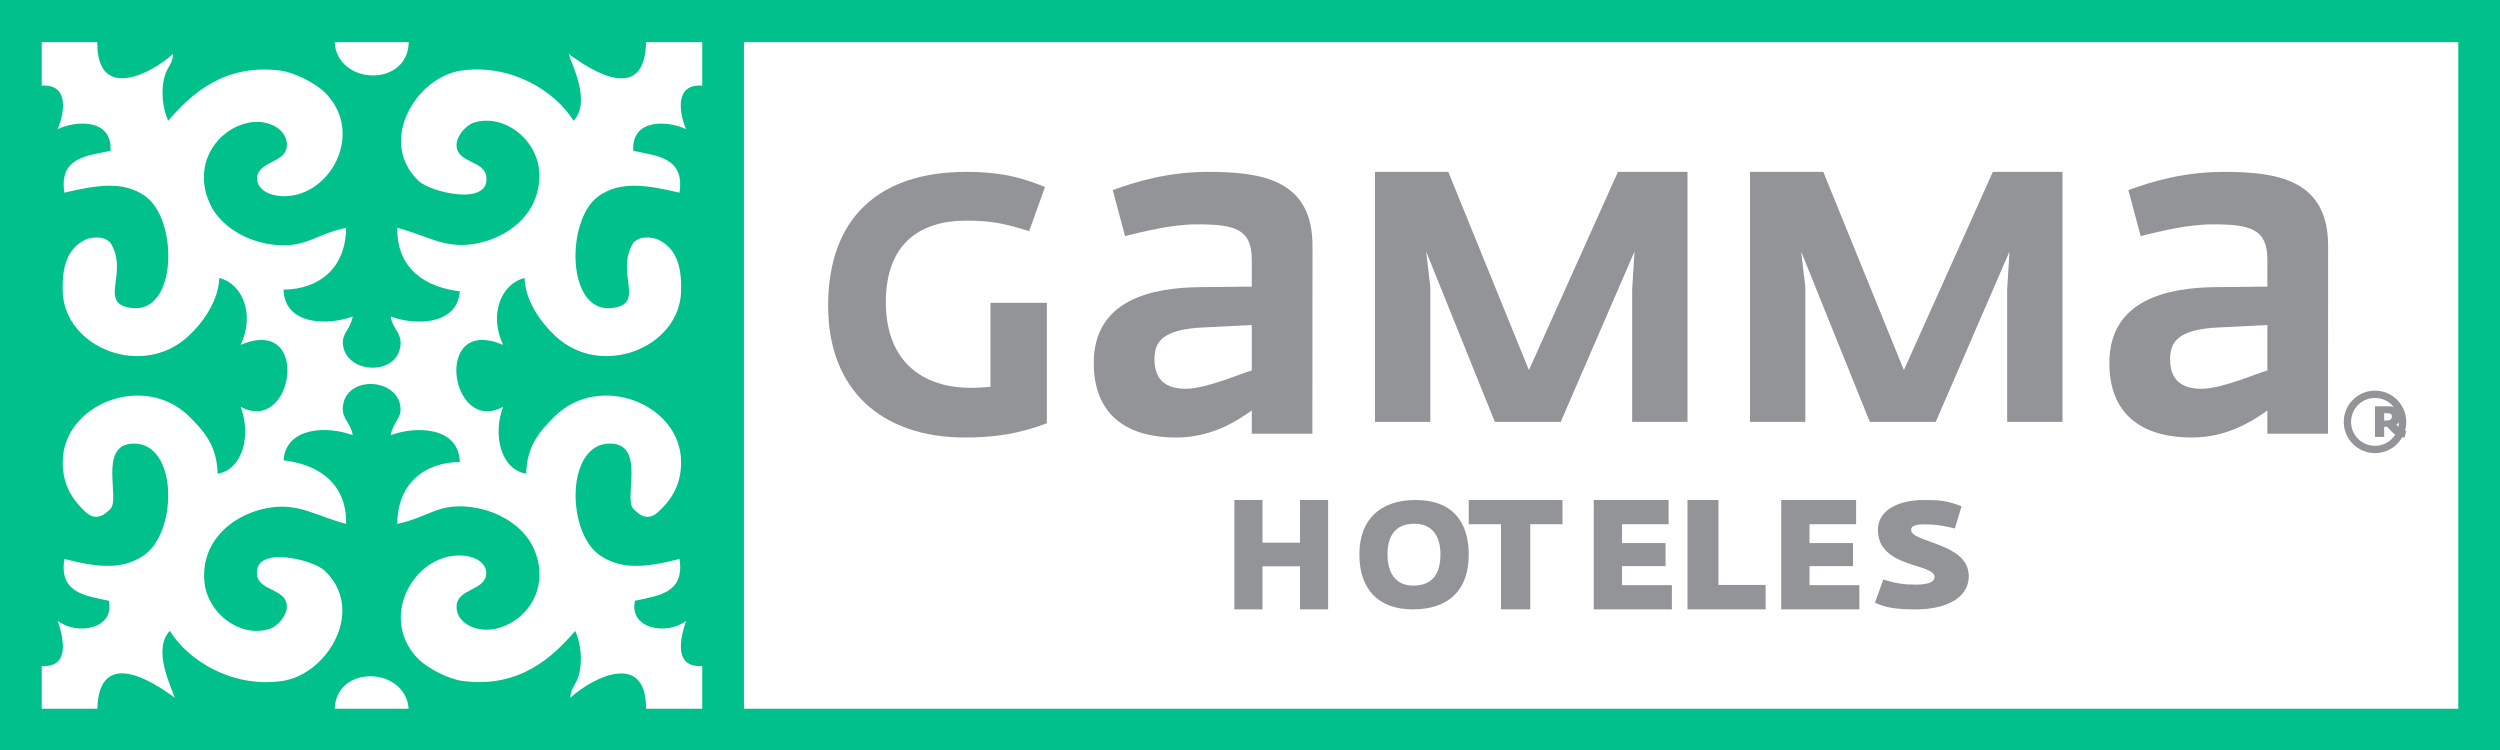
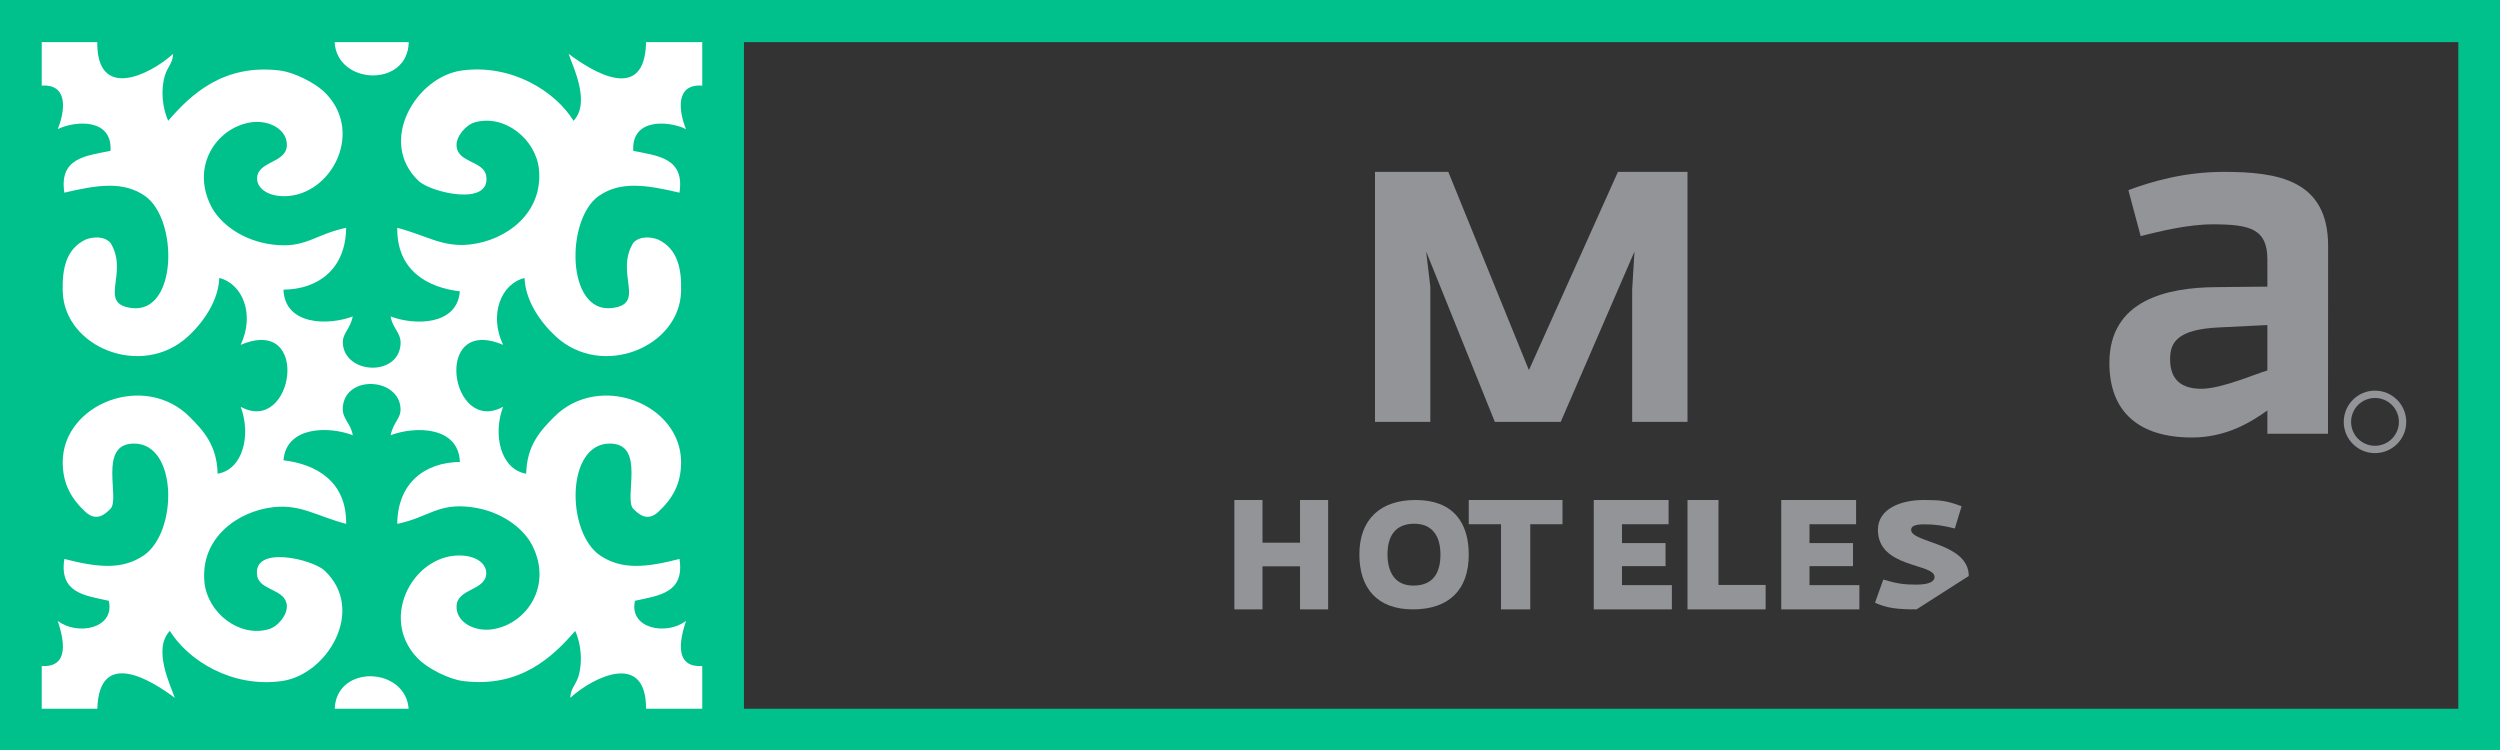
<svg xmlns="http://www.w3.org/2000/svg" width="160px" height="48px" viewBox="0 0 160 48" version="1.1">
  <rect x="0" y="0" width="160" height="48" fill="#333333" stroke="none" />
  <title>Page 1</title>
  <desc>Created with Sketch.</desc>
  <defs />
  <g id="Versión-GP-cambios" stroke="none" stroke-width="1" fill="none" fill-rule="evenodd">
    <g id="03.6-Gamma" transform="translate(-279, -462)">
      <g id="Group" transform="translate(215, 411)">
        <g id="Page-1" transform="translate(64, 51)">
          <polygon id="Fill-1" fill="#FFFFFF" points="1 46 47 46 47 1 1 1" />
-           <polygon id="Fill-3" fill="#FFFFFF" points="46 46 159 46 159 1 46 1" />
-           <path d="M61.76,28 C56.403,28 53,24.938 53,19.576 C53,13.882 56.317,11 61.847,11 C64.35,11 65.687,11.489 66.881,11.971 L65.865,14.79 C64.175,14.274 63.419,14.122 61.817,14.122 C58.936,14.122 56.694,15.547 56.694,19.333 C56.694,23.243 59.169,24.819 62.11,24.819 C62.574,24.819 63.039,24.787 63.39,24.759 L63.39,19.379 L67,19.379 L67,27.091 C65.136,27.788 63.594,28 61.76,28" id="Fill-4" fill="#929497" />
          <polygon id="Fill-5" fill="#929497" points="104.459 27 104.459 18.533 104.607 16.098 99.887 27 95.67 27 91.274 16.098 91.541 18.356 91.541 27 88 27 88 11 92.691 11 97.851 23.687 103.548 11 108 11 108 27" />
-           <polygon id="Fill-6" fill="#929497" points="128.459 27 128.459 18.533 128.607 16.098 123.887 27 119.667 27 115.274 16.098 115.541 18.356 115.541 27 112 27 112 11 116.691 11 121.849 23.687 127.543 11 132 11 132 27" />
-           <path d="M77.317,11 C74.765,11 72.672,11.628 71.217,12.168 L72.002,15.108 C73.22,14.809 75.012,14.357 76.62,14.357 C79.018,14.357 80.113,14.657 80.113,16.605 L80.113,18.344 C79.565,18.344 76.8,18.377 76.8,18.377 C73.766,18.406 70,19.154 70,23.231 C70,26.41 71.944,28 75.282,28 C77.488,28 79.068,27.012 80.113,26.271 L80.113,27.761 L82.646,27.761 L83.992,27.761 L84,15.738 C84,11.509 80.783,11 77.317,11 M75.892,24.882 C74.646,24.882 73.885,24.339 73.885,22.992 C73.885,21.942 74.311,21.073 77.046,20.954 L80.113,20.803 L80.113,23.71 C79.444,23.89 77.196,24.882 75.892,24.882" id="Fill-7" fill="#929497" />
          <path d="M142.32,11 C139.768,11 137.67,11.628 136.216,12.168 L137.002,15.108 C138.217,14.809 140.011,14.357 141.621,14.357 C144.02,14.357 145.112,14.657 145.112,16.605 L145.112,18.344 C144.567,18.344 141.801,18.377 141.801,18.377 C138.765,18.406 135,19.154 135,23.231 C135,26.41 136.944,28 140.285,28 C142.487,28 144.068,27.012 145.112,26.271 L145.112,27.761 L147.646,27.761 L148.992,27.761 L149,15.738 C149,11.509 145.778,11 142.32,11 M140.893,24.882 C139.647,24.882 138.886,24.339 138.886,22.992 C138.886,21.942 139.31,21.073 142.043,20.954 L145.112,20.803 L145.112,23.71 C144.443,23.89 142.196,24.882 140.893,24.882" id="Fill-8" fill="#929497" />
          <path d="M0,48 L160,48 L160,0 L0,0 L0,48 Z M26.161,2.695 C26.099,5.631 21.561,5.443 21.416,2.695 L26.161,2.695 Z M6.227,2.695 C6.18,6.475 9.602,4.794 11.08,3.445 C11.051,4.085 10.739,4.222 10.553,4.838 C10.269,5.773 10.402,6.924 10.763,7.73 C12.23,6.032 14.315,4.065 17.936,4.515 C18.756,4.619 20.174,5.262 20.888,6.015 C23.373,8.646 21.006,12.784 17.936,12.547 C16.973,12.469 16.419,11.955 16.455,11.367 C16.527,10.307 18.296,10.435 18.358,9.334 C18.413,8.282 17.203,7.647 16.037,7.832 C13.854,8.188 12.209,10.623 13.508,13.187 C14.084,14.334 15.55,15.407 17.41,15.648 C19.565,15.926 20.094,15.015 22.153,14.58 C22.13,17.197 20.387,18.515 18.144,18.538 C18.224,20.837 21.034,20.839 22.576,20.252 C22.399,21.109 21.911,21.314 21.942,21.963 C22.037,23.932 25.446,24.134 25.634,22.072 C25.704,21.292 25.122,21.048 25,20.252 C26.531,20.839 29.265,20.834 29.43,18.645 C27.357,18.402 25.385,17.305 25.425,14.58 C27.31,15.074 28.321,15.839 30.064,15.648 C32.379,15.396 34.773,13.655 34.492,10.832 C34.3,8.919 32.297,7.285 30.381,7.832 C29.799,8 29.185,8.737 29.219,9.334 C29.281,10.429 30.966,10.285 31.118,11.259 C31.428,13.236 27.573,12.319 26.794,11.583 C24.144,9.073 26.617,4.926 29.536,4.515 C32.748,4.069 35.551,5.856 36.706,7.73 C37.836,6.545 36.628,4.186 36.391,3.445 C37.856,4.548 41.273,6.691 41.348,2.695 L44.944,2.695 L44.944,5.48 C43.191,5.349 43.446,7.146 43.905,8.264 C42.799,7.722 40.398,7.544 40.53,9.655 C42.079,9.974 43.828,10.087 43.487,12.331 C41.334,11.822 39.687,11.583 38.317,12.547 C36.19,14.039 36.24,20.061 39.16,19.715 C41.393,19.453 39.323,17.496 40.53,15.544 C40.961,15.069 41.698,15.171 42.113,15.328 C43.384,15.928 43.631,17.23 43.59,18.645 C43.493,22.237 38.519,24.248 35.574,21.536 C34.563,20.605 33.619,19.217 33.571,17.791 C32.07,18.16 31.278,20.128 32.199,22.072 C27.638,20.128 28.818,27.891 32.199,26.033 C31.524,27.814 32.039,30.049 33.677,30.316 C33.718,28.523 34.55,27.598 35.469,26.676 C38.354,23.793 43.575,25.839 43.59,29.566 C43.595,30.967 43.042,31.922 42.113,32.778 C41.393,33.425 40.831,32.862 40.53,32.562 C39.9,31.91 41.348,28.419 39.057,28.388 C36.208,28.351 36.218,34.091 38.423,35.56 C39.782,36.467 41.316,36.333 43.487,35.773 C43.827,37.979 42.133,38.115 40.638,38.45 C40.238,40.252 42.668,40.69 43.905,39.736 C43.511,40.925 43.124,42.735 44.944,42.626 L44.944,45.357 L41.347,45.357 C41.362,41.653 37.969,43.318 36.498,44.66 C36.526,44.024 36.838,43.882 37.026,43.269 C37.305,42.334 37.176,41.178 36.814,40.377 C35.348,42.074 33.261,44.037 29.644,43.587 C28.819,43.49 27.404,42.843 26.692,42.09 C24.203,39.461 26.571,35.32 29.644,35.56 C30.606,35.636 31.16,36.15 31.119,36.737 C31.047,37.797 29.281,37.667 29.221,38.77 C29.162,39.817 30.374,40.458 31.541,40.27 C33.725,39.921 35.366,37.481 34.071,34.921 C33.491,33.768 32.029,32.695 30.168,32.456 C28.012,32.179 27.483,33.092 25.425,33.528 C25.446,30.911 27.19,29.591 29.432,29.566 C29.352,27.267 26.544,27.263 25,27.855 C25.176,26.998 25.668,26.788 25.634,26.141 C25.539,24.176 22.13,23.973 21.942,26.033 C21.87,26.813 22.453,27.057 22.576,27.855 C21.047,27.263 18.312,27.271 18.144,29.459 C20.222,29.705 22.19,30.799 22.154,33.528 C20.269,33.031 19.256,32.268 17.513,32.456 C15.199,32.71 12.802,34.449 13.086,37.275 C13.279,39.189 15.279,40.819 17.198,40.27 C17.78,40.105 18.391,39.368 18.358,38.77 C18.296,37.675 16.613,37.817 16.458,36.844 C16.148,34.868 20.003,35.786 20.782,36.525 C23.433,39.034 20.96,43.18 18.039,43.587 C14.826,44.037 12.028,42.25 10.87,40.377 C9.738,41.563 10.95,43.922 11.185,44.66 C9.728,43.564 6.34,41.441 6.23,45.357 L2.671,45.357 L2.671,42.626 C4.476,42.725 4.089,40.921 3.695,39.736 C4.933,40.69 7.364,40.252 6.964,38.45 C5.469,38.115 3.778,37.979 4.118,35.773 C6.288,36.333 7.823,36.467 9.181,35.56 C11.386,34.091 11.396,28.351 8.548,28.388 C6.253,28.419 7.705,31.91 7.072,32.562 C6.768,32.862 6.211,33.425 5.487,32.778 C4.561,31.922 4.009,30.967 4.014,29.566 C4.03,25.839 9.251,23.793 12.134,26.676 C13.057,27.598 13.884,28.523 13.928,30.316 C15.564,30.049 16.077,27.814 15.403,26.033 C18.786,27.891 19.96,20.128 15.403,22.072 C16.324,20.128 15.53,18.16 14.034,17.791 C13.983,19.217 13.044,20.605 12.028,21.536 C9.083,24.248 4.107,22.237 4.014,18.645 C3.973,17.23 4.218,15.928 5.487,15.328 C5.905,15.171 6.64,15.069 7.072,15.544 C8.282,17.496 6.211,19.453 8.445,19.715 C11.361,20.061 11.414,14.039 9.285,12.547 C7.911,11.583 6.271,11.822 4.118,12.331 C3.772,10.087 5.525,9.974 7.072,9.655 C7.206,7.544 4.799,7.722 3.695,8.264 C4.154,7.15 4.407,5.361 2.671,5.48 L2.671,2.695 L6.227,2.695 Z M26.153,45.357 L21.421,45.357 C21.54,42.499 25.949,42.68 26.153,45.357 L26.153,45.357 Z M47.613,45.357 L157.331,45.357 L157.331,2.695 L47.613,2.695 L47.613,45.357 Z" id="Fill-9" fill="#00C18B" />
-           <path d="M153.893,28 C153.518,27.987 153.281,27.845 153.082,27.637 C153.082,27.637 152.885,27.43 152.781,27.315 L152.693,27.315 L152.588,27.315 L152.588,27.965 L152,27.965 L152,26 L152.842,26 C153.316,26 153.676,26.207 153.676,26.661 C153.676,26.87 153.572,27.052 153.373,27.175 C153.443,27.248 153.547,27.354 153.547,27.354 C153.664,27.467 153.746,27.518 154,27.577 L153.893,28 Z M152.779,26.445 L152.588,26.445 L152.588,26.916 L152.707,26.916 C152.984,26.916 153.078,26.818 153.078,26.672 C153.078,26.51 153.023,26.445 152.779,26.445 L152.779,26.445 Z" id="Fill-10" fill="#929497" />
          <path d="M151.998,25.47 C152.844,25.47 153.53,26.154 153.53,27.002 C153.53,27.846 152.844,28.53 151.998,28.53 C151.154,28.53 150.469,27.846 150.469,27.002 C150.469,26.154 151.154,25.47 151.998,25.47 M151.998,25 C150.894,25 150,25.897 150,27.002 C150,28.104 150.894,29 151.998,29 C153.103,29 154,28.104 154,27.002 C154,25.897 153.103,25 151.998,25" id="Fill-11" fill="#929497" />
          <polygon id="Fill-12" fill="#929497" points="83.202 39 83.202 36.245 80.8 36.245 80.8 39 79 39 79 32 80.8 32 80.8 34.733 83.202 34.733 83.202 32 85 32 85 39" />
          <path d="M90.424,39 C88.14,39 87,37.642 87,35.486 C87,33.198 88.384,32 90.596,32 C92.962,32 94,33.396 94,35.5 C94,37.753 92.73,39 90.424,39 M90.516,33.519 C89.283,33.519 88.8,34.329 88.8,35.475 C88.8,36.621 89.283,37.478 90.448,37.478 C91.728,37.478 92.189,36.658 92.189,35.486 C92.189,34.329 91.681,33.519 90.516,33.519" id="Fill-13" fill="#929497" />
          <polygon id="Fill-14" fill="#929497" points="97.937 33.551 97.937 39 96.065 39 96.065 33.551 94 33.551 94 32 100 32 100 33.551" />
          <polygon id="Fill-15" fill="#929497" points="102 39 102 32 106.79 32 106.79 33.551 103.807 33.551 103.807 34.757 106.594 34.757 106.594 36.233 103.807 36.233 103.807 37.449 107 37.449 107 39" />
          <polygon id="Fill-16" fill="#929497" points="108 39 108 32 109.982 32 109.982 37.436 113 37.436 113 39" />
          <polygon id="Fill-17" fill="#929497" points="114 39 114 32 118.791 32 118.791 33.551 115.808 33.551 115.808 34.757 118.592 34.757 118.592 36.233 115.808 36.233 115.808 37.449 119 37.449 119 39" />
-           <path d="M122.658,39 C121.385,39 120.728,38.911 120,38.574 L120.53,37.092 C121.362,37.341 121.819,37.416 122.634,37.416 C123.55,37.416 123.812,37.179 123.812,36.927 C123.812,36.034 120.186,36.375 120.186,33.91 C120.186,32.526 121.719,32 123.092,32 C124.17,32 124.578,32.037 125.542,32.4 L125.11,33.823 C124.405,33.646 123.884,33.557 123.141,33.557 C122.4,33.557 122.312,33.761 122.312,33.91 C122.312,34.75 126,34.726 126,36.864 C126,38.434 124.254,39 122.658,39" id="Fill-18" fill="#929497" />
+           <path d="M122.658,39 C121.385,39 120.728,38.911 120,38.574 L120.53,37.092 C121.362,37.341 121.819,37.416 122.634,37.416 C123.55,37.416 123.812,37.179 123.812,36.927 C123.812,36.034 120.186,36.375 120.186,33.91 C120.186,32.526 121.719,32 123.092,32 C124.17,32 124.578,32.037 125.542,32.4 L125.11,33.823 C124.405,33.646 123.884,33.557 123.141,33.557 C122.4,33.557 122.312,33.761 122.312,33.91 C122.312,34.75 126,34.726 126,36.864 " id="Fill-18" fill="#929497" />
        </g>
      </g>
    </g>
  </g>
</svg>